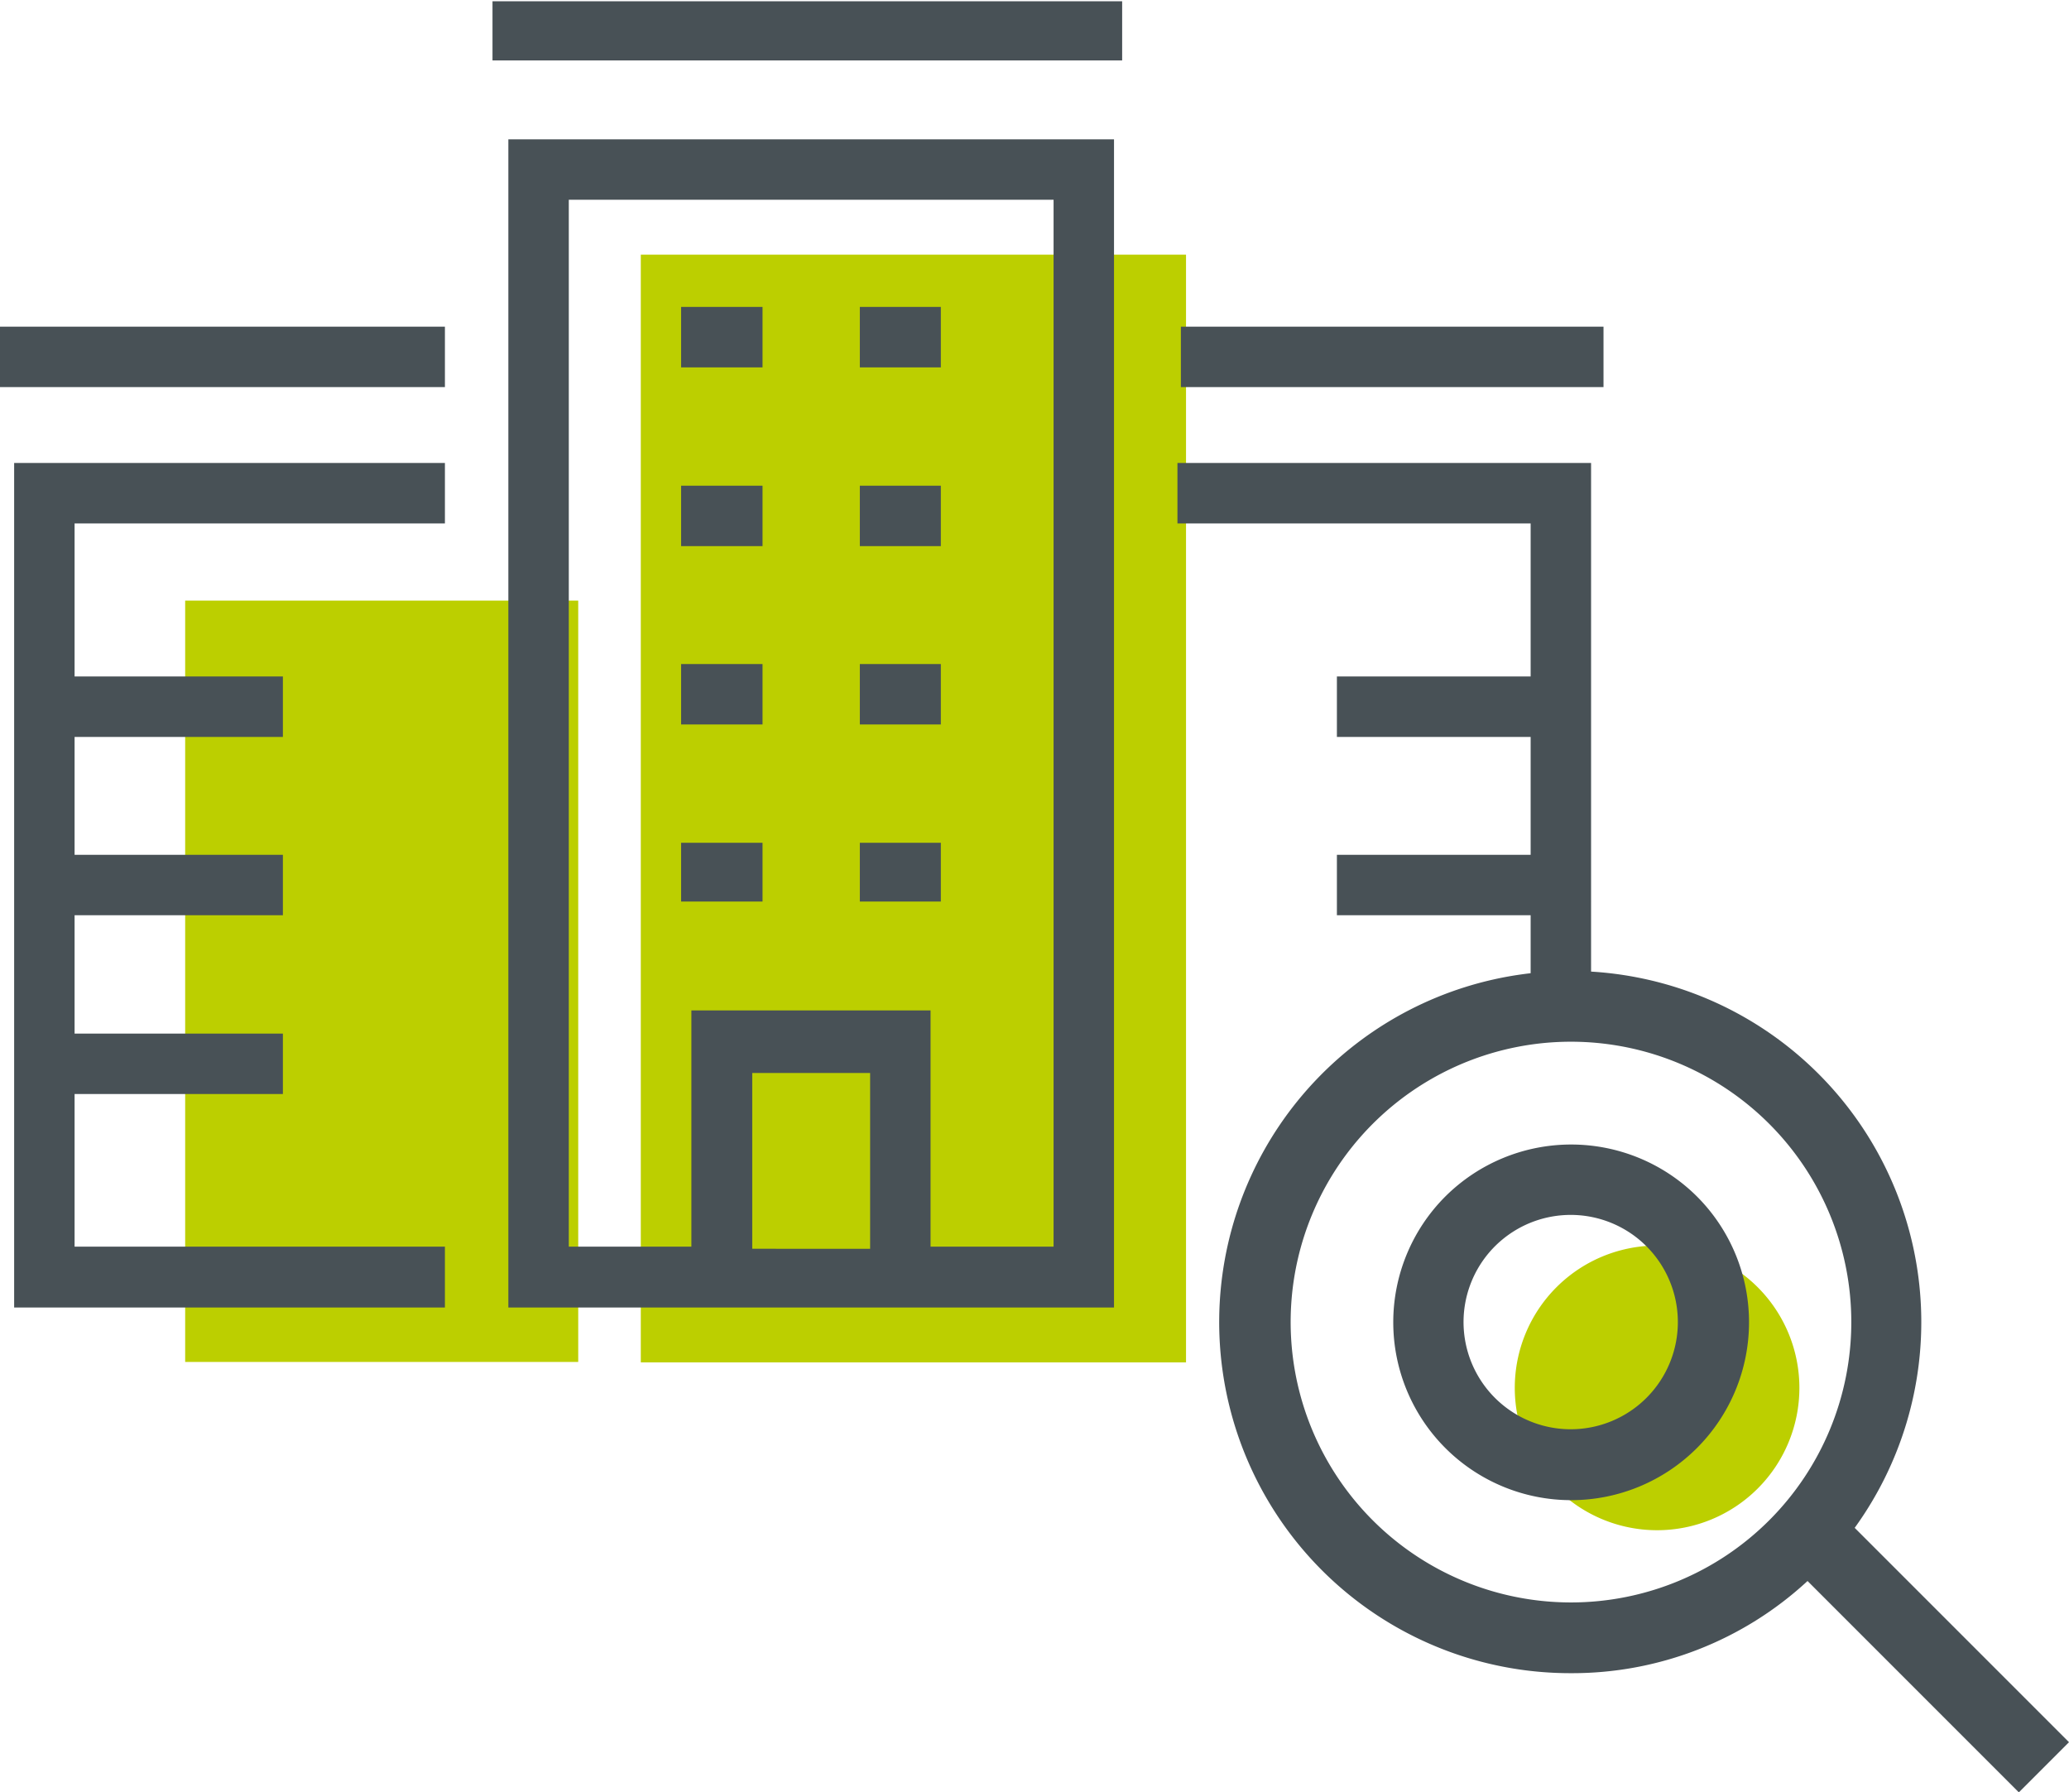
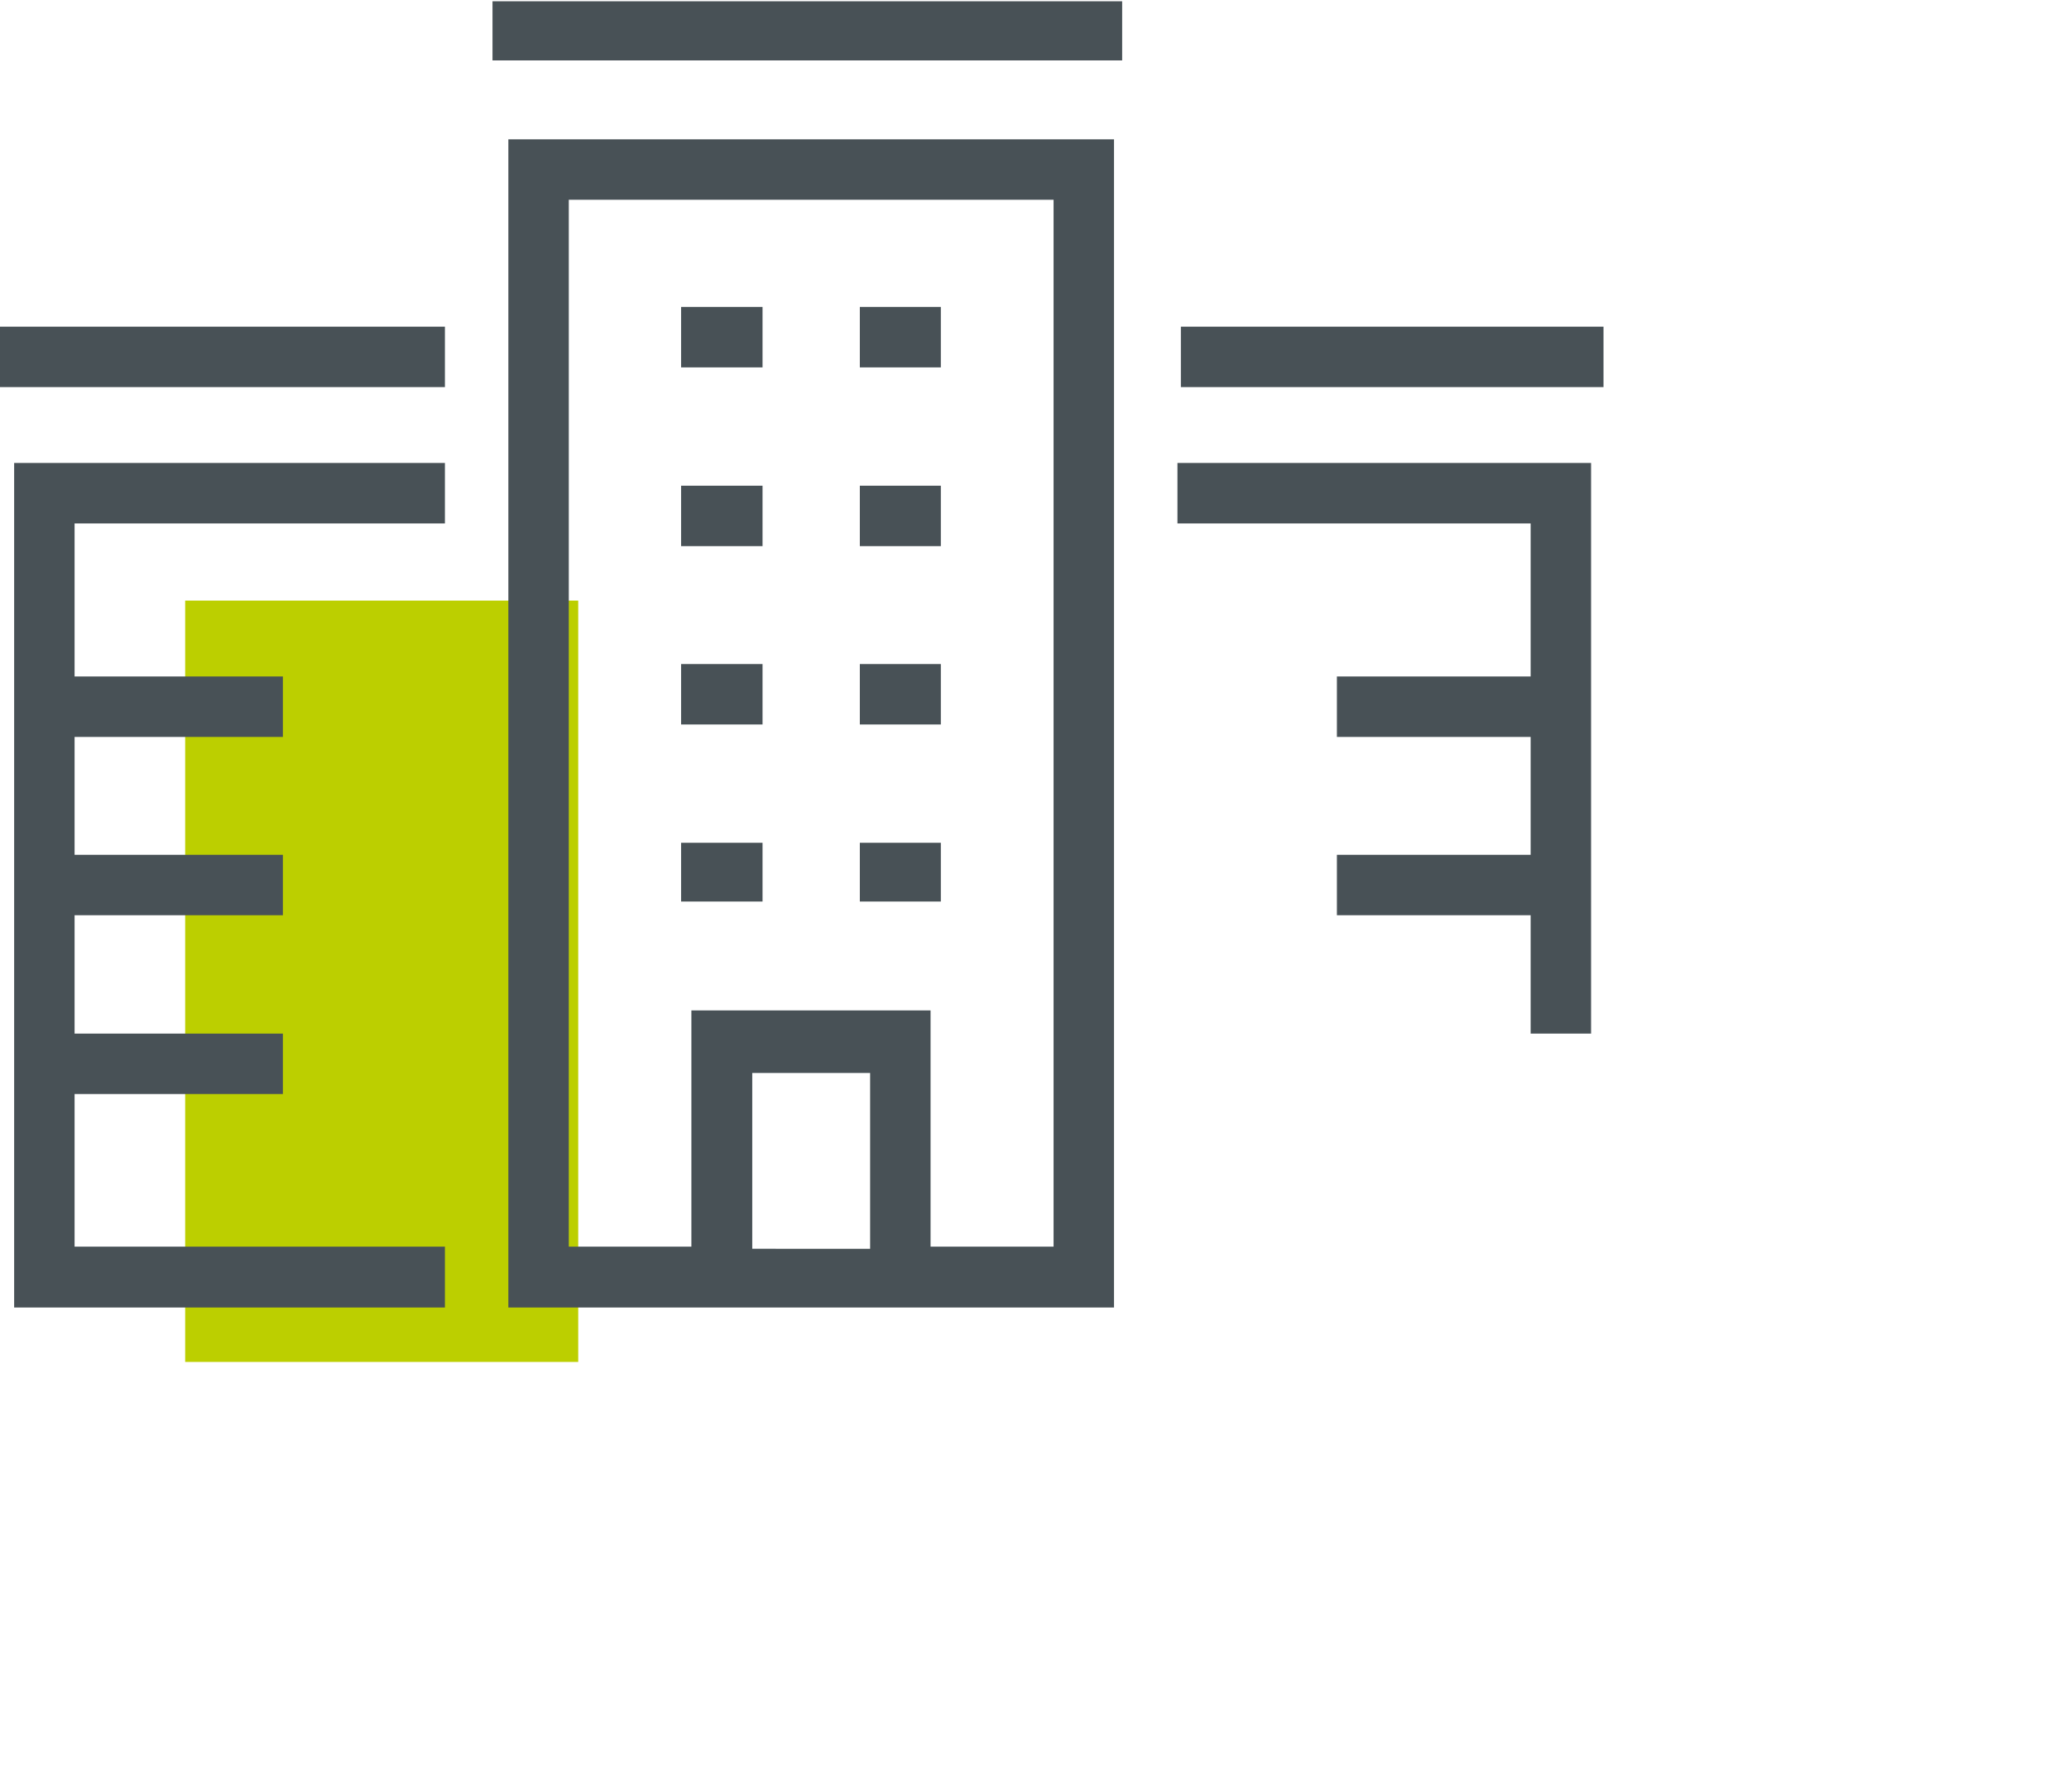
<svg xmlns="http://www.w3.org/2000/svg" id="Calque_19" data-name="Calque 19" viewBox="0 0 48.27 41.81">
  <defs>
    <style>.cls-1{fill:none;}.cls-2{fill:#bccf00;}.cls-3{fill:#485156;}.cls-4{clip-path:url(#clip-path);}</style>
    <clipPath id="clip-path" transform="translate(-6.51 -10.97)">
-       <rect class="cls-1" x="6.51" y="10.97" width="48.27" height="41.81" />
-     </clipPath>
+       </clipPath>
  </defs>
-   <rect class="cls-2" x="14.95" y="5.94" width="12.72" height="25.84" />
  <rect class="cls-2" x="4.32" y="14.01" width="9.17" height="17.76" />
  <path class="cls-3" d="M22.4,32h1.9V30.63H22.4Zm4.17,0h1.89V30.63H26.57ZM22.4,27.87h1.9V26.46H22.4Zm4.17,0h1.89V26.46H26.57ZM22.4,23.71h1.9V22.3H22.4Zm4.17,0h1.89V22.3H26.57ZM6.84,21.77v19.7H16.89V40.05H8.25V36.49h4.86V35.08H8.25V32.32h4.86V30.91H8.25V28.16h4.86V26.75H8.25V23.18h8.64V21.77Zm27.14,0v1.41h8.24v3.57H37.7v1.41h4.52v2.75H37.7v1.41h4.52v2.76h1.41V21.77ZM6.51,20H16.89V18.59H6.51Zm27.55,0h9.86V18.59H34.06ZM22.4,19.54h1.9V18.13H22.4Zm4.17,0h1.89V18.13H26.57ZM24.06,36h2.75v4.1H24.06ZM19.78,15.63H31.09V40.05H28.22V34.54H22.64v5.51H19.78ZM18.37,41.47H32.5V14.22H18.37ZM18,12.38H32.69V11H18Z" transform="translate(-6.51 -10.97)" />
  <g class="cls-4">
-     <path class="cls-2" d="M47.52,41a3.32,3.32,0,1,1-4.7,0,3.32,3.32,0,0,1,4.7,0" transform="translate(-6.51 -10.97)" />
-     <path class="cls-3" d="M43.17,48.35a6.54,6.54,0,1,1,4.62-11.16h0a6.54,6.54,0,0,1-4.62,11.16m11.61,3.26-5-5A8.19,8.19,0,1,0,43.17,50a8.08,8.08,0,0,0,5.51-2.15l4.93,4.93Zm-11.61-7.3a2.5,2.5,0,1,1,1.76-4.26,2.5,2.5,0,0,1-1.76,4.26m-2.94-5.43a4.15,4.15,0,1,0,5.87,0,4.16,4.16,0,0,0-5.87,0" transform="translate(-6.51 -10.97)" />
+     <path class="cls-3" d="M43.17,48.35a6.54,6.54,0,1,1,4.62-11.16h0a6.54,6.54,0,0,1-4.62,11.16m11.61,3.26-5-5A8.19,8.19,0,1,0,43.17,50a8.08,8.08,0,0,0,5.51-2.15l4.93,4.93Zm-11.61-7.3a2.5,2.5,0,1,1,1.76-4.26,2.5,2.5,0,0,1-1.76,4.26a4.15,4.15,0,1,0,5.87,0,4.16,4.16,0,0,0-5.87,0" transform="translate(-6.51 -10.97)" />
  </g>
</svg>